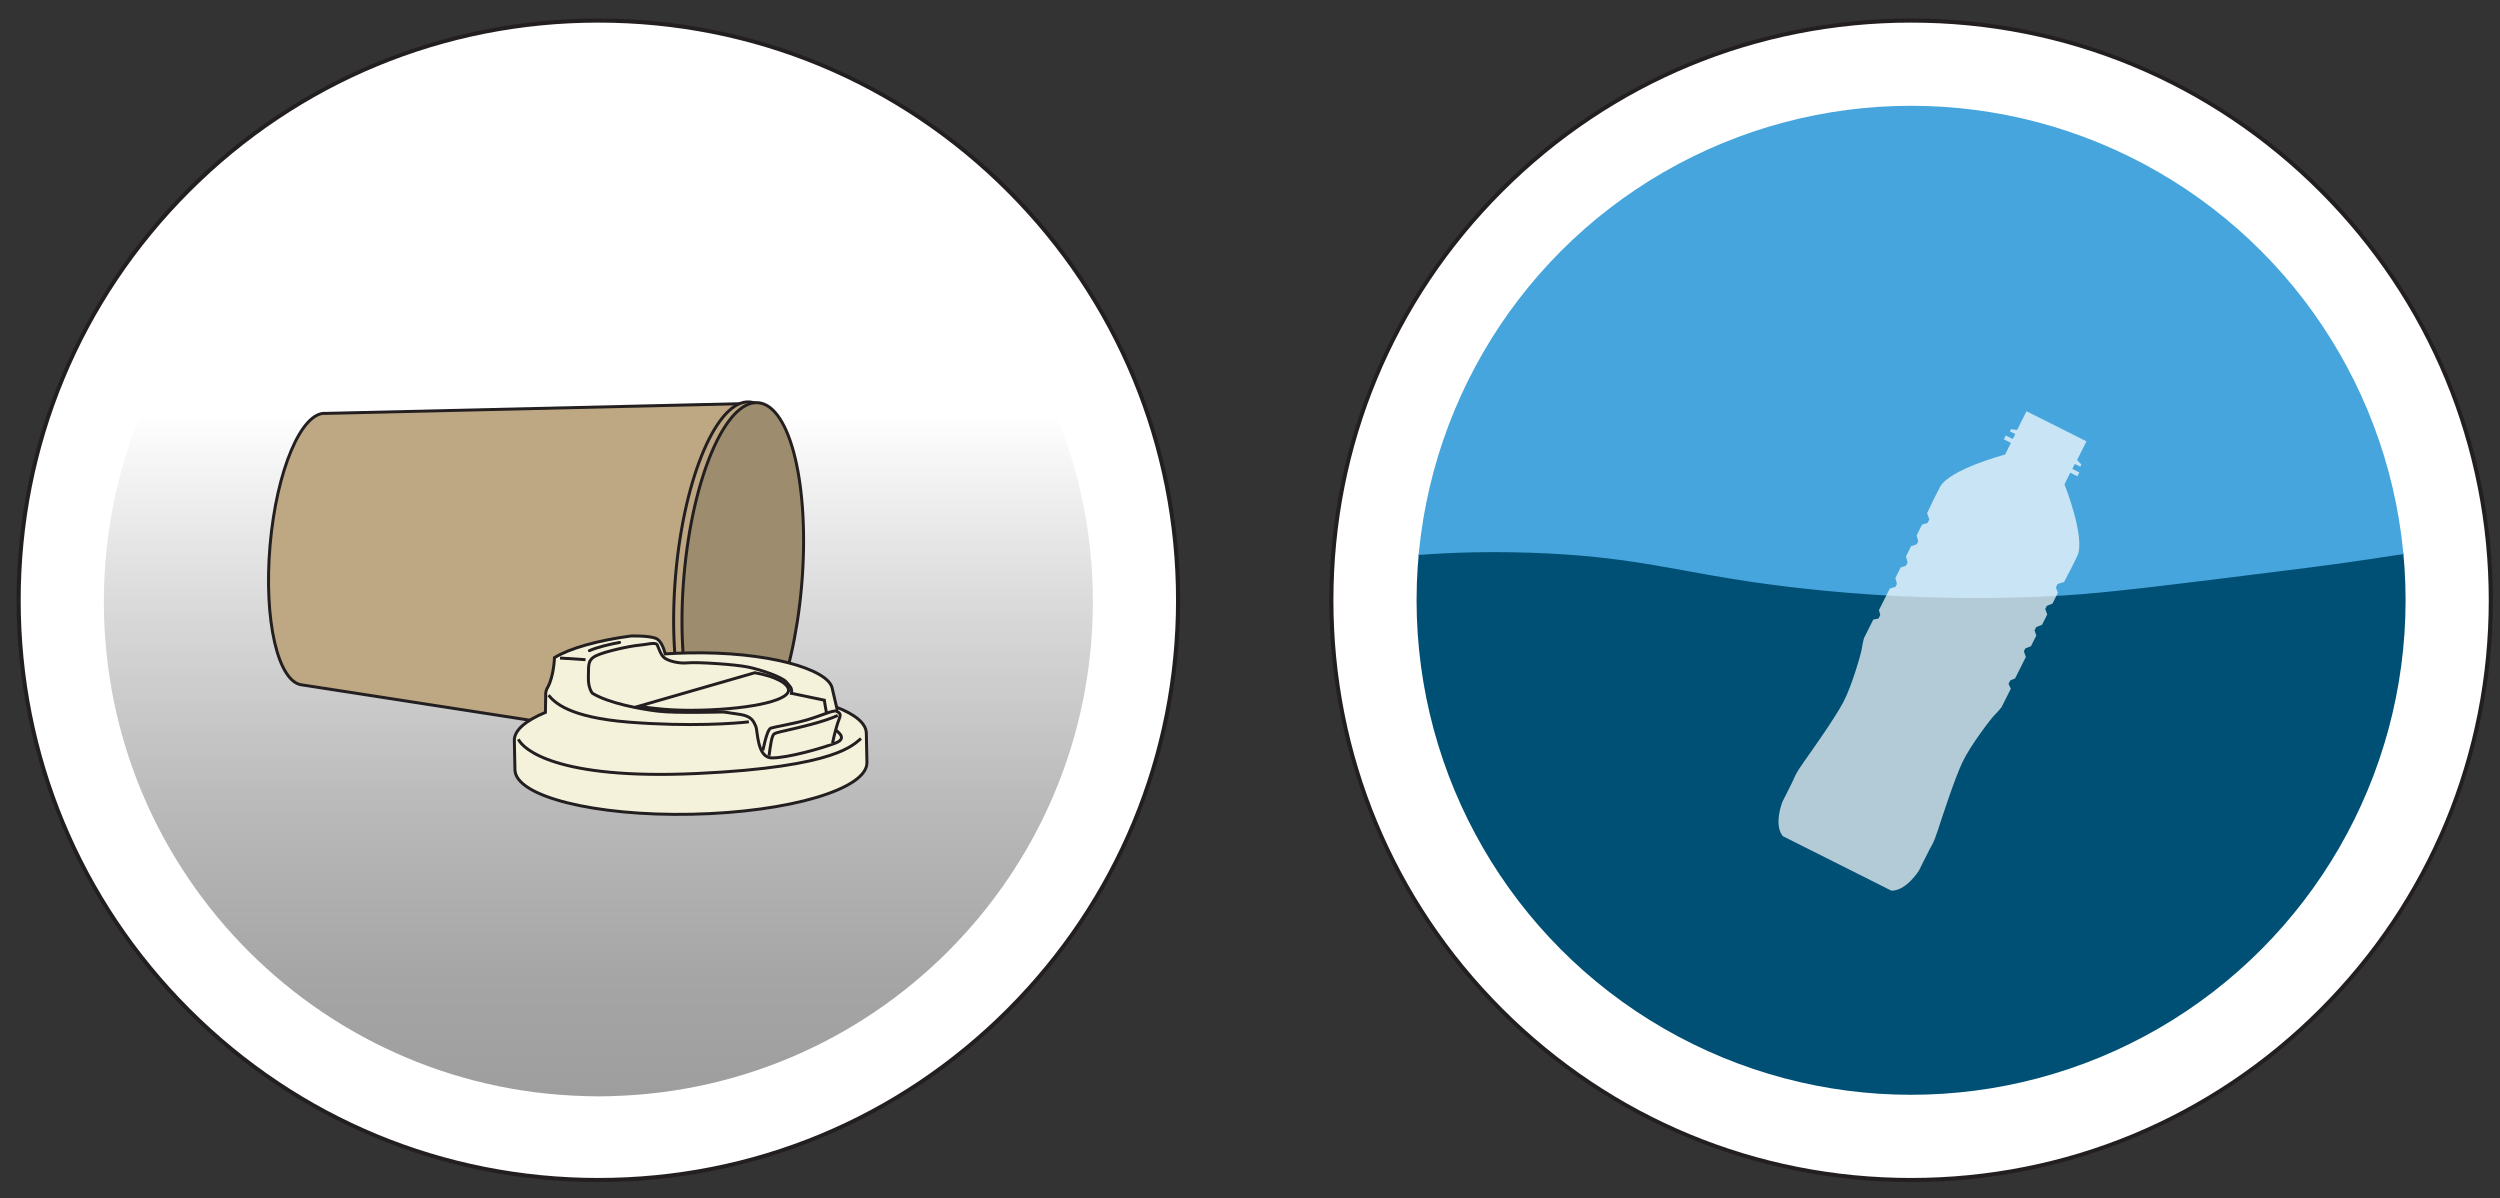
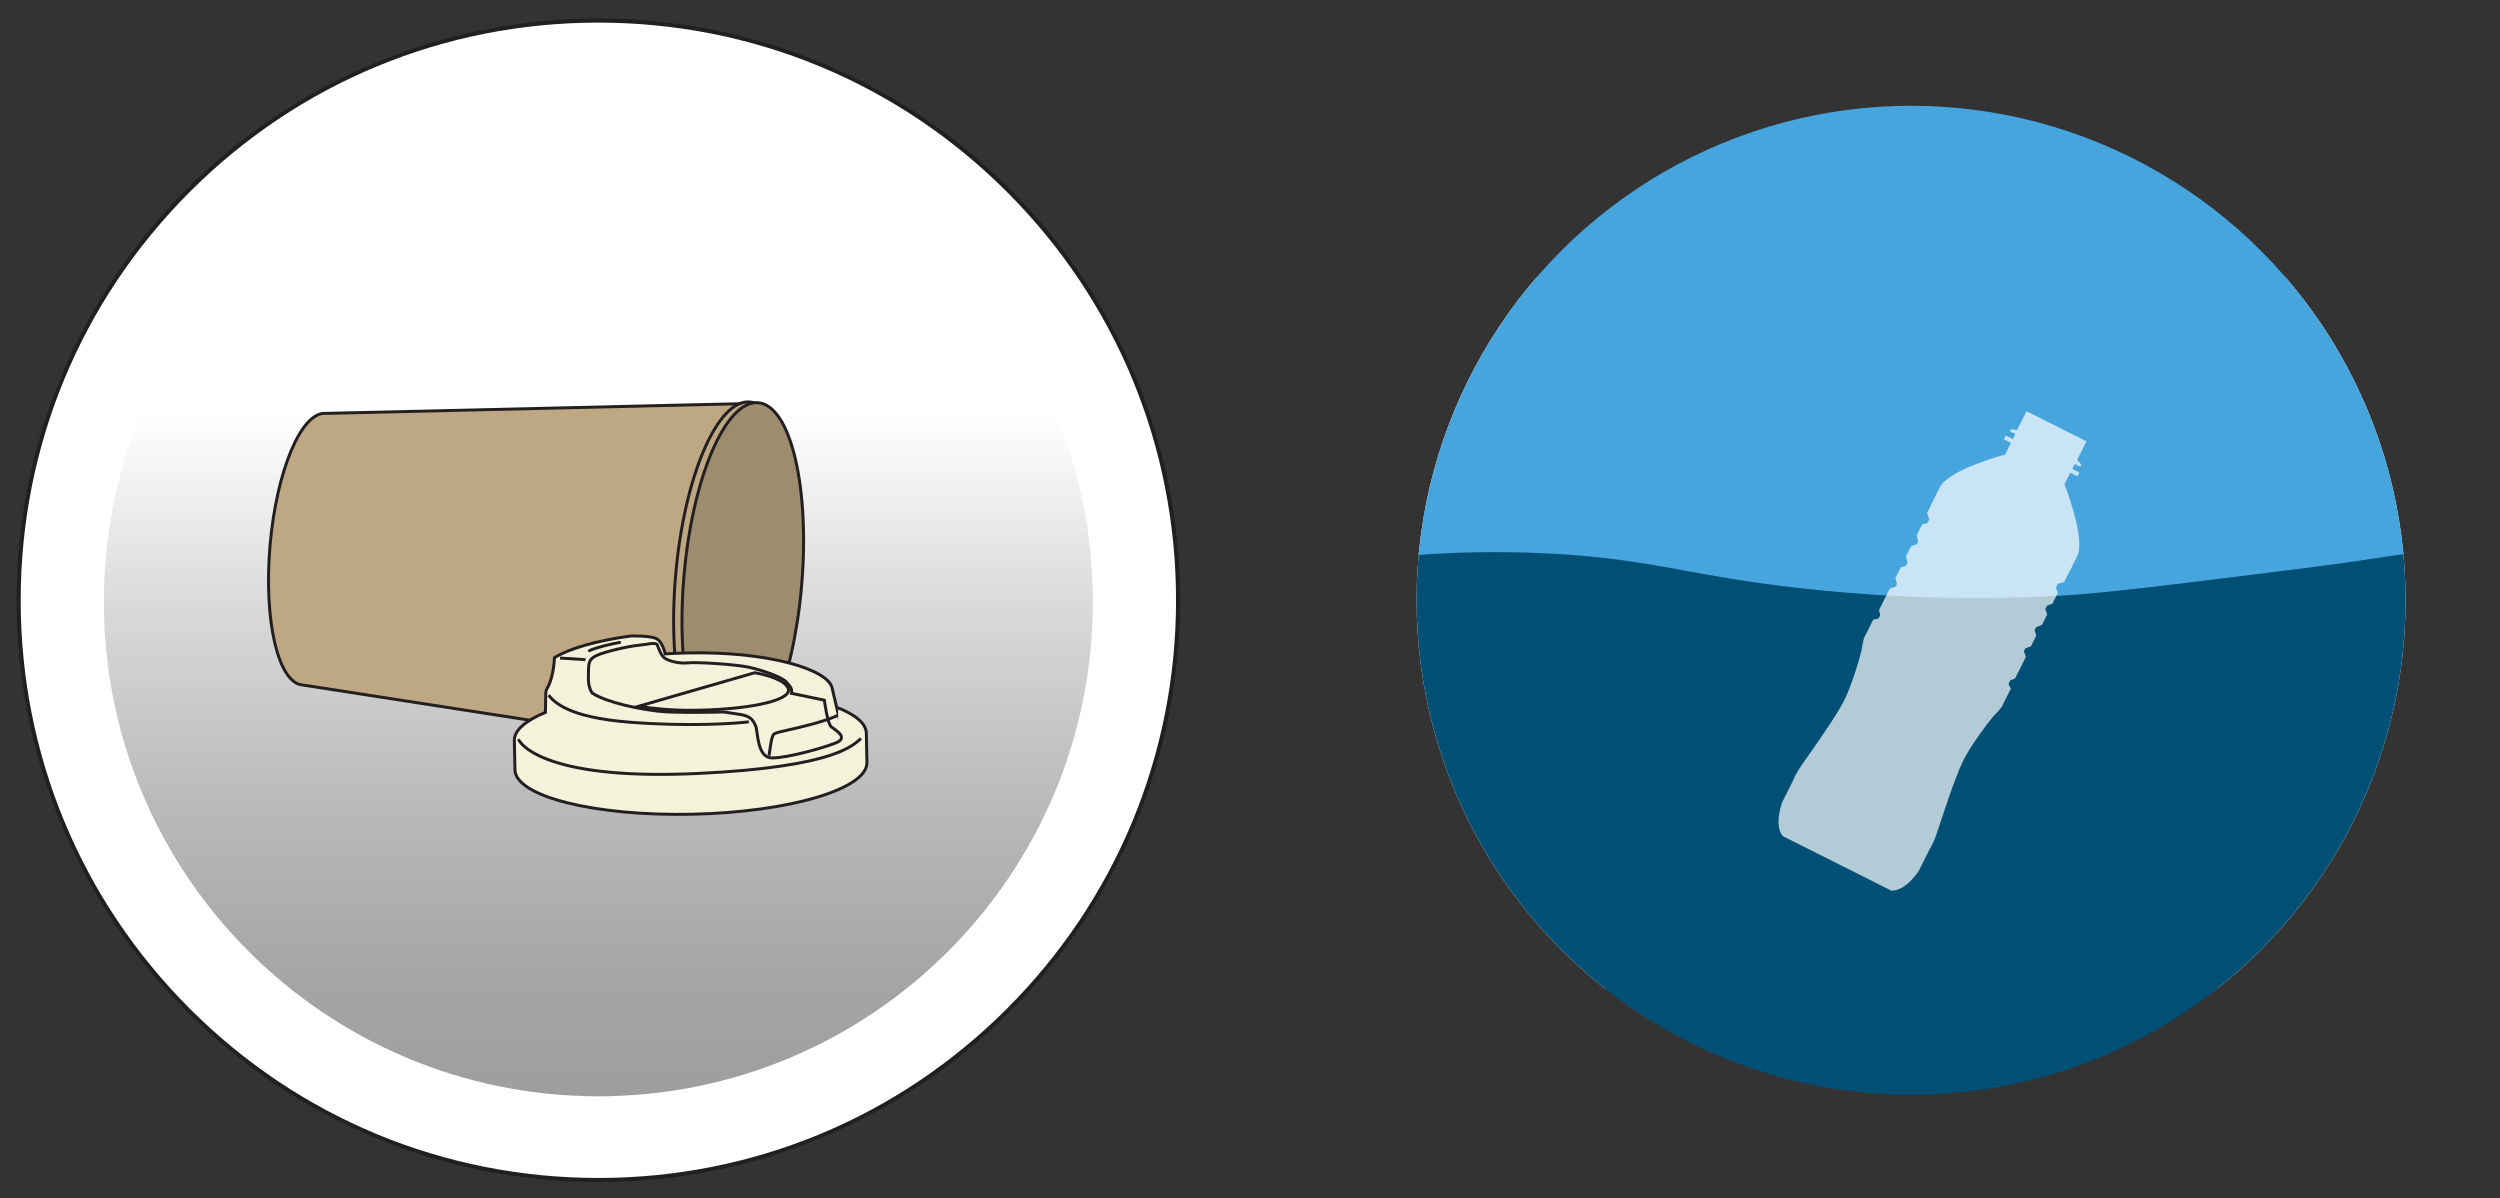
<svg xmlns="http://www.w3.org/2000/svg" id="Layer_7" data-name="Layer 7" viewBox="0 0 609.04 291.9">
  <rect x="0" y="0" width="609.04" height="291.9" fill="#333333" stroke="none" />
  <defs>
    <style>
      .cls-1 {
        fill: #bea883;
      }

      .cls-1, .cls-2, .cls-3, .cls-4, .cls-5 {
        stroke-miterlimit: 10;
        stroke-width: .73px;
      }

      .cls-1, .cls-3, .cls-4, .cls-5 {
        stroke: #231f20;
      }

      .cls-6 {
        fill: #46a5dc;
      }

      .cls-7 {
        fill: #231f20;
      }

      .cls-8, .cls-9 {
        fill: #fff;
      }

      .cls-10, .cls-2, .cls-4 {
        fill: none;
      }

      .cls-2 {
        stroke: #221f1f;
      }

      .cls-2, .cls-11 {
        stroke-linecap: round;
      }

      .cls-11 {
        fill: #005075;
        stroke: #46a5dc;
        stroke-linejoin: round;
        stroke-width: .37px;
      }

      .cls-9 {
        opacity: .7;
      }

      .cls-3 {
        fill: #f5f2dc;
      }

      .cls-12 {
        fill: url(#linear-gradient);
      }

      .cls-13 {
        clip-path: url(#clippath);
      }

      .cls-5 {
        fill: #9d8d6e;
      }
    </style>
    <clipPath id="clippath">
      <circle class="cls-10" cx="465.57" cy="146.24" r="120.47" />
    </clipPath>
    <linearGradient id="linear-gradient" x1="145.77" y1="100.46" x2="145.77" y2="267.08" gradientUnits="userSpaceOnUse">
      <stop offset="0" stop-color="#fff" />
      <stop offset=".28" stop-color="#dadada" />
      <stop offset=".58" stop-color="#b9b9b9" />
      <stop offset=".83" stop-color="#a5a5a5" />
      <stop offset="1" stop-color="#9e9e9e" />
      <stop offset="1" stop-color="#909090" />
      <stop offset="1" stop-color="#7e7e7e" />
      <stop offset="1" stop-color="#787878" />
    </linearGradient>
  </defs>
  <g>
    <g>
-       <path class="cls-8" d="M465.57,287.47c-77.88,0-141.23-63.36-141.23-141.23S387.69,5.01,465.57,5.01s141.23,63.36,141.23,141.23-63.36,141.23-141.23,141.23Z" />
-       <path class="cls-7" d="M465.57,5.51c37.59,0,72.93,14.64,99.51,41.22,26.58,26.58,41.22,61.92,41.22,99.51s-14.64,72.93-41.22,99.51c-26.58,26.58-61.92,41.22-99.51,41.22s-72.93-14.64-99.51-41.22c-26.58-26.58-41.22-61.92-41.22-99.51s14.64-72.93,41.22-99.51c26.58-26.58,61.92-41.22,99.51-41.22M465.57,4.51c-78.28,0-141.73,63.46-141.73,141.73s63.46,141.73,141.73,141.73,141.73-63.46,141.73-141.73S543.84,4.51,465.57,4.51h0Z" />
-     </g>
+       </g>
    <g class="cls-13">
      <rect class="cls-8" x="342.25" y="67.6" width="245.56" height="173.26" />
      <path class="cls-6" d="M342.31,135.89c7.27-.97,16.92-2.07,30.91-1.29,28.65,1.6,37.55,9.42,67.44,14.59,8.46,1.46,32.5,5.46,61.97,2.58,10.97-1.07,27.16-4.44,59.54-11.16,11.97-2.49,19.17-4.6,25.65-6.01V18.74h-245.5v117.15Z" />
      <path class="cls-11" d="M342.31,272.97h245.5v-138.48c-6.48.86-13.68,2.14-25.65,3.64-32.38,4.08-48.57,6.11-59.54,6.76-29.47,1.75-53.51-.67-61.97-1.56-29.89-3.13-38.79-7.87-67.44-8.85-13.98-.47-23.64.19-30.91.78v137.7Z" />
      <path class="cls-9" d="M460.76,216.98c3.63.09,6.73-4.9,6.73-4.9,0,0,1.95-3.95,2.58-5.15s.93-1.34,2.05-4.75,4.04-12.44,5.97-16.51c1.93-4.07,6.95-10.61,7.74-11.39s1.77-1.98,1.77-1.98l2.27-4.53-.56-1.16.43-.85,1.16-.48,2.63-5.23-.48-1.38.35-.71,1.37-.53,1.3-2.59-.42-1.28.4-.79,1.43-.57,1.25-2.5-.47-1.34.38-.76,1.38-.56,1.31-2.62-.48-1.31.43-.85,1.58-.5,1.46-2.84s-.37.88,1.74-3.47c2.11-4.35-3.12-17.47-3.12-17.47l1.42-2.82,1.73.87.47-.94-1.71-.86.61-1.21,1.32.66.27-.53-1.04-1.08,2.29-4.56-14.61-7.33-2.29,4.56-1.49-.19-.27.53,1.32.66-.61,1.21-1.71-.86-.47.94,1.73.87-1.42,2.82s-13.65,3.64-15.87,7.93c-2.23,4.29-1.74,3.47-1.74,3.47l-1.4,2.87.54,1.56-.43.85-1.34.4-1.31,2.62.38,1.44-.38.76-1.35.42-1.25,2.5.39,1.49-.4.79-1.28.42-1.3,2.59.39,1.41-.35.71-1.4.44-2.63,5.23.31,1.22-.43.85-1.27.25-2.27,4.53s-.38,1.5-.53,2.6-2.4,9.03-4.51,13.01c-2.11,3.98-7.61,11.71-9.68,14.65-2.06,2.94-2.01,3.26-2.58,4.48s-2.58,5.15-2.58,5.15c0,0-2.16,5.47.09,8.33l26.43,13.27Z" />
    </g>
  </g>
  <g>
    <g>
      <path class="cls-8" d="M145.77,287.47c-77.88,0-141.23-63.36-141.23-141.23S67.9,5.01,145.77,5.01s141.23,63.36,141.23,141.23-63.36,141.23-141.23,141.23Z" />
      <path class="cls-7" d="M145.77,5.51c37.59,0,72.93,14.64,99.51,41.22,26.58,26.58,41.22,61.92,41.22,99.51s-14.64,72.93-41.22,99.51c-26.58,26.58-61.92,41.22-99.51,41.22s-72.93-14.64-99.51-41.22c-26.58-26.58-41.22-61.92-41.22-99.51s14.64-72.93,41.22-99.51C72.84,20.14,108.18,5.51,145.77,5.51M145.77,4.51C67.5,4.51,4.04,67.96,4.04,146.24s63.46,141.73,141.73,141.73,141.73-63.46,141.73-141.73S224.05,4.51,145.77,4.51h0Z" />
    </g>
    <path class="cls-12" d="M25.3,146.6c0,66.54,53.94,120.47,120.47,120.47s120.47-53.94,120.47-120.47c0-16.35-3.26-31.93-9.16-46.14H34.46c-5.9,14.21-9.16,29.8-9.16,46.14Z" />
    <g>
      <path class="cls-1" d="M79.4,100.7c-5.94-.51-12.03,13.88-13.61,32.16s1.95,33.5,7.89,34.01l103.43,16.04,6.48-84.64-104.19,2.44Z" />
      <ellipse class="cls-1" cx="178.92" cy="141.31" rx="43.56" ry="14.38" transform="translate(22.73 307.41) rotate(-85.06)" />
      <ellipse class="cls-5" cx="180.94" cy="141.49" rx="43.56" ry="14.38" transform="translate(24.41 309.59) rotate(-85.06)" />
    </g>
    <g>
      <path class="cls-3" d="M203.82,172.32l-1.11-4.75c-1.08-4.58-15.81-8.91-35.07-8.51-1.9.04-3.75.12-5.57.23-.41-1.47-1.1-3.4-2.43-3.83-2.02-.66-5.97-.52-5.97-.52-8.21,1.11-14.86,3-18.59,5.27,0,0-.14,4.38-1.6,7.14-.09.13-.16.27-.23.4,0,0,0,0,0,0h0c-.2.42-.31.84-.3,1.27l-.08,4.53c-4.82,2-7.62,4.37-7.57,6.86l.15,7.14c.14,6.47,19.44,11.31,43.12,10.81,23.68-.5,42.76-6.14,42.63-12.61l-.15-7.14c-.05-2.39-2.71-4.55-7.23-6.31Z" />
      <path class="cls-4" d="M126.28,180.09c1.1,2.33,9.03,9.94,43.49,8.35,34.46-1.59,38.18-7.17,39.99-8.52" />
      <path class="cls-4" d="M192.85,168.91l7.98,1.67s.73,5.75,1.71,6.51,4.33,2.62,1.04,3.91c-3.29,1.29-11.71,3.65-15.47,3.64-3.76,0-3.46-6.56-4-7.73-.55-1.17-.92-2.38-3.73-2.85-2.8-.47-4.29-.61-4.29-.61,0,0-11.35.32-15.72-.19-4.38-.52-12.09-1.93-16.07-4.38,0,0-1.07-1.29-.96-3.91.12-2.62-.35-4.1,1.81-5.19,2.16-1.09,8.59-2.45,10.42-2.58,1.83-.13,4.17-.87,4.54-.1s.84,2.6,1.9,3.28c1.06.68,3.35,1.33,5.61,1.1,2.27-.22,11.41.37,14.54,1.01,3.13.63,8.41,2.44,9.39,3.65s1.43,1.37,1.28,2.77Z" />
      <line class="cls-4" x1="136.43" y1="160.31" x2="142.64" y2="160.71" />
      <path class="cls-2" d="M143.59,158.51c1.9-.85,5.14-1.61,7.35-2" />
      <path class="cls-4" d="M183.88,163.89c5.17.89,8.21,2.69,8.22,4.25.02,2.76-10.79,4.83-23.56,4.9-5.08.03-9.15-.4-12.97-.98l28.31-8.17Z" />
-       <path class="cls-3" d="M185.84,182.82c.75-3.47,1.35-5.21,1.95-5.44s5.83-1.13,8.79-2c3.49-1.02,6.5-2.47,7.18-2.12s1.21.61.72,1.77c-.49,1.16-1.25,3.94-1.66,6.01" />
      <path class="cls-4" d="M187.35,184.11c.36-2.69.68-4.98,1.26-5.33s2.4-.71,3.69-1.01c1.88-.43,8.44-1.9,11.79-3.48" />
      <path class="cls-4" d="M133.64,169.36c1.35,1.64,4.74,5.4,19.65,6.57,14.91,1.16,25.96.3,29.15-.08" />
    </g>
  </g>
</svg>